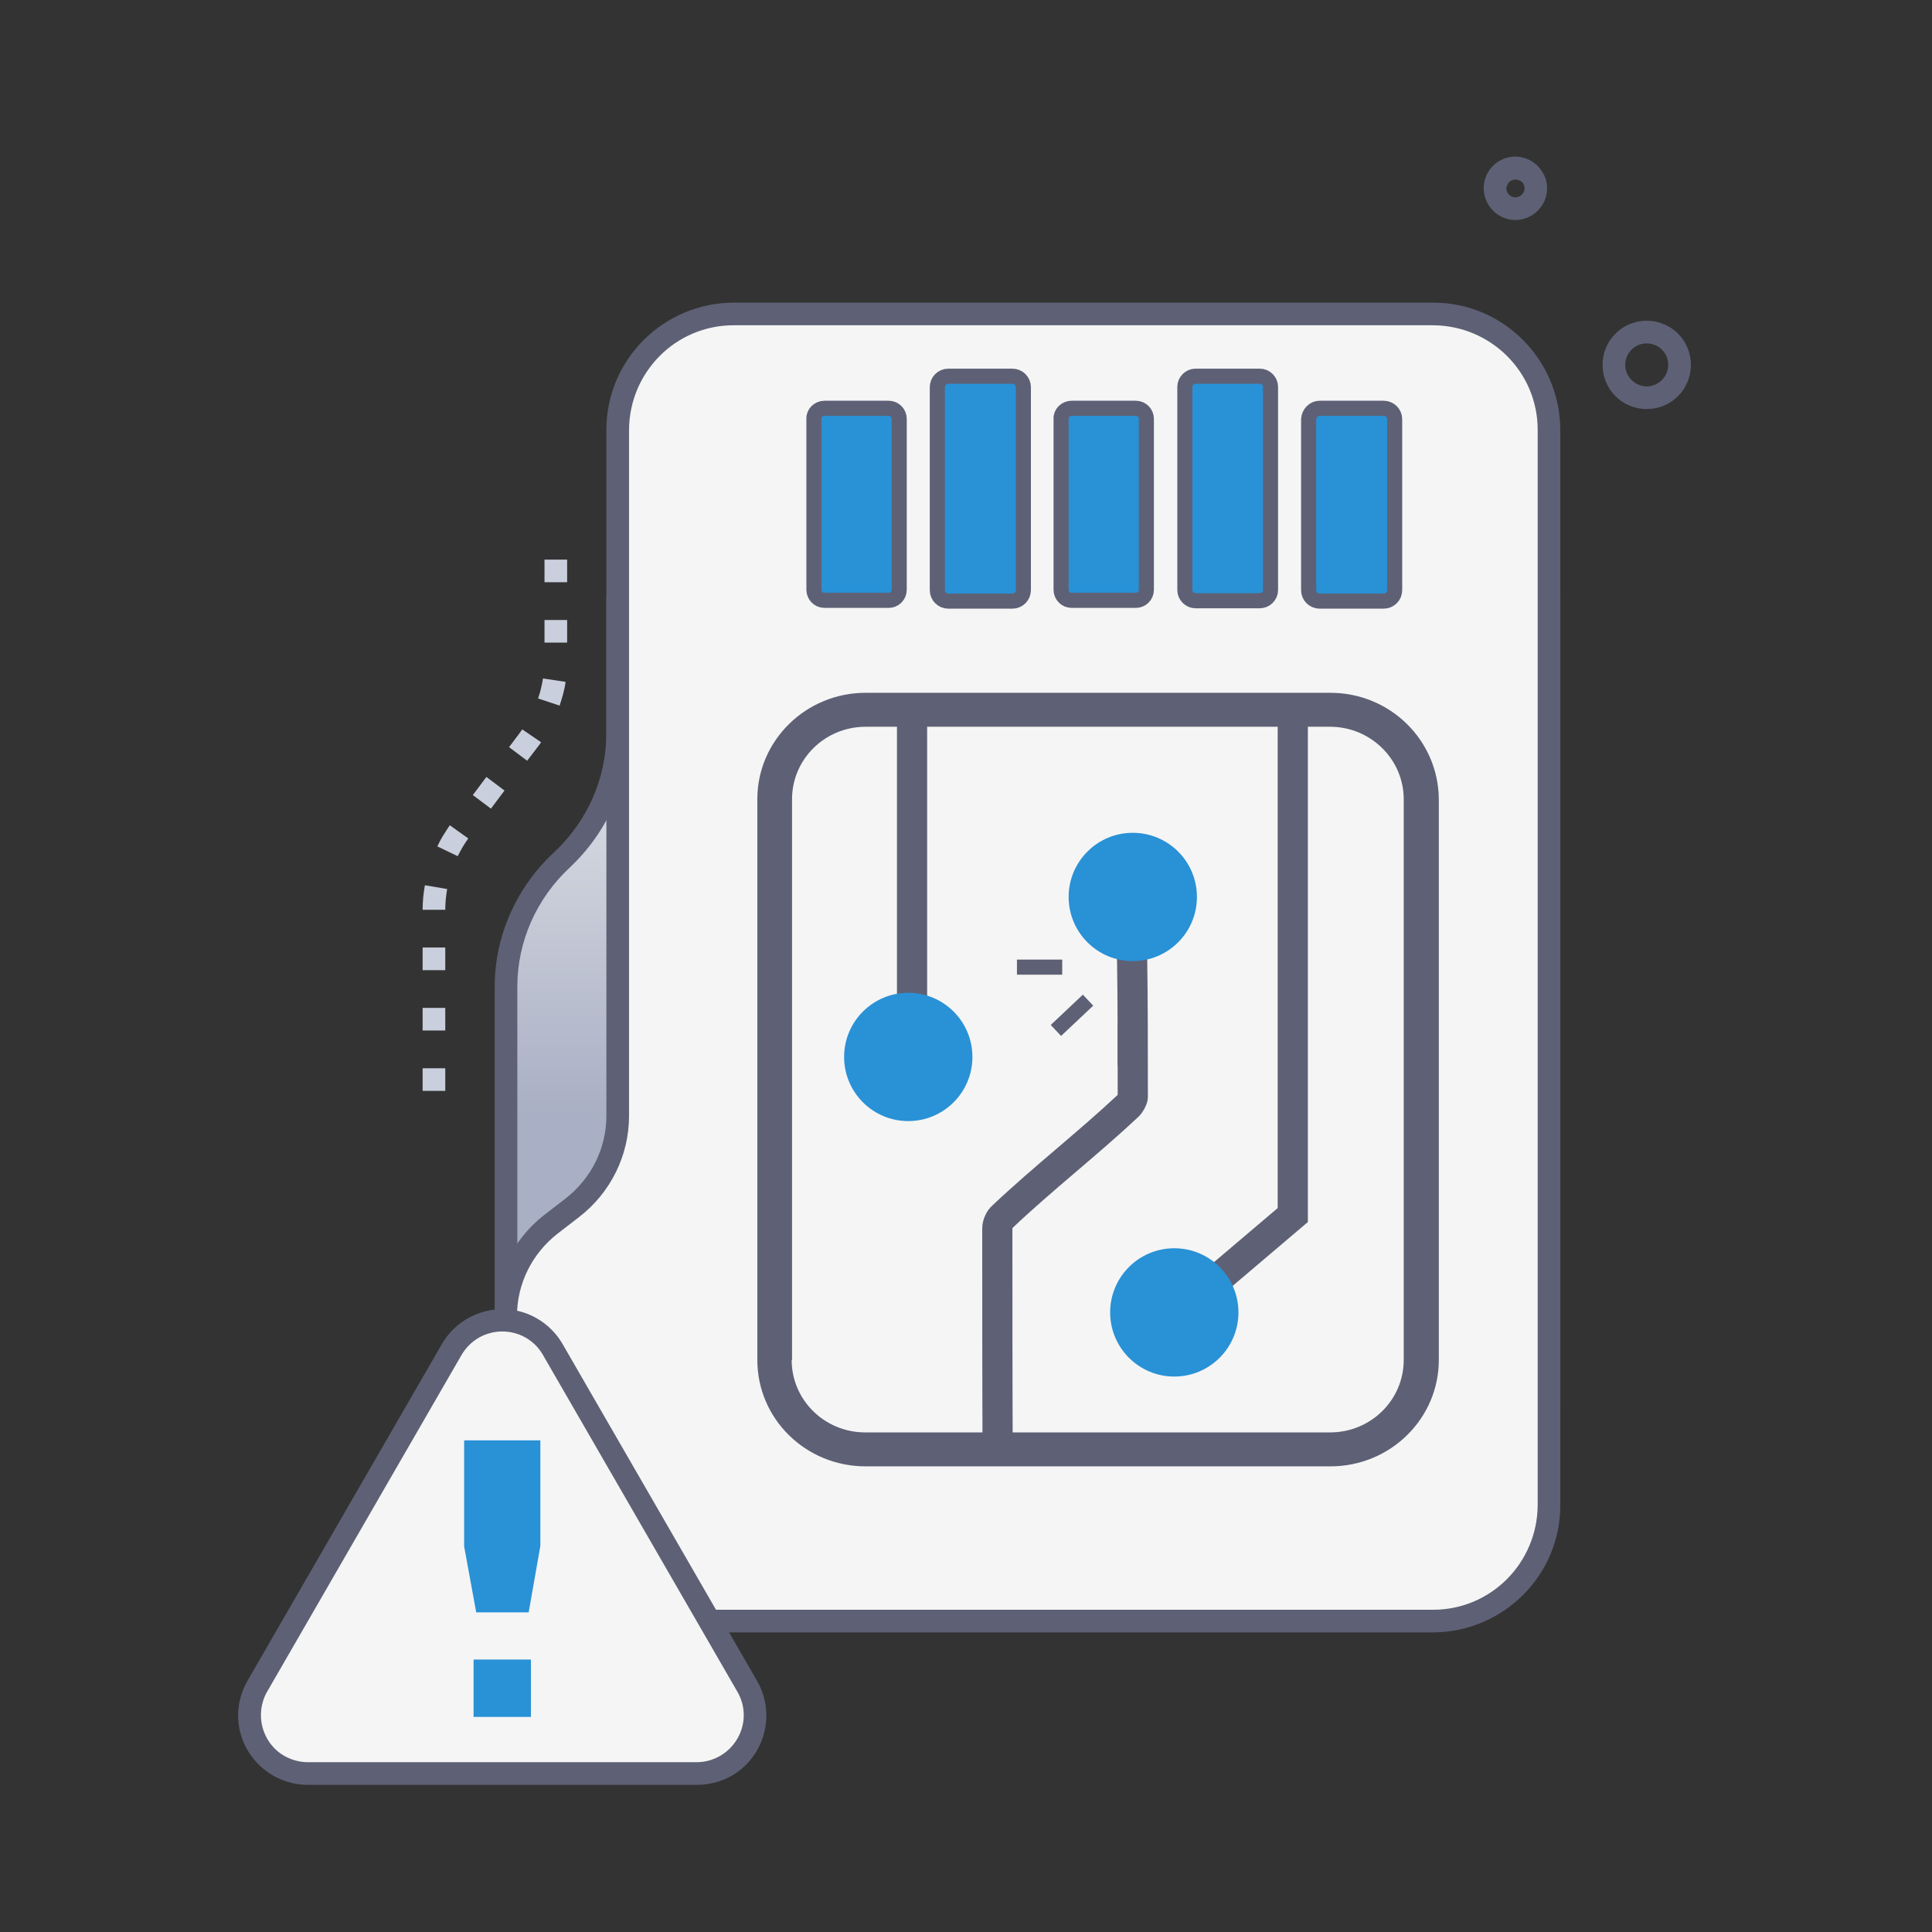
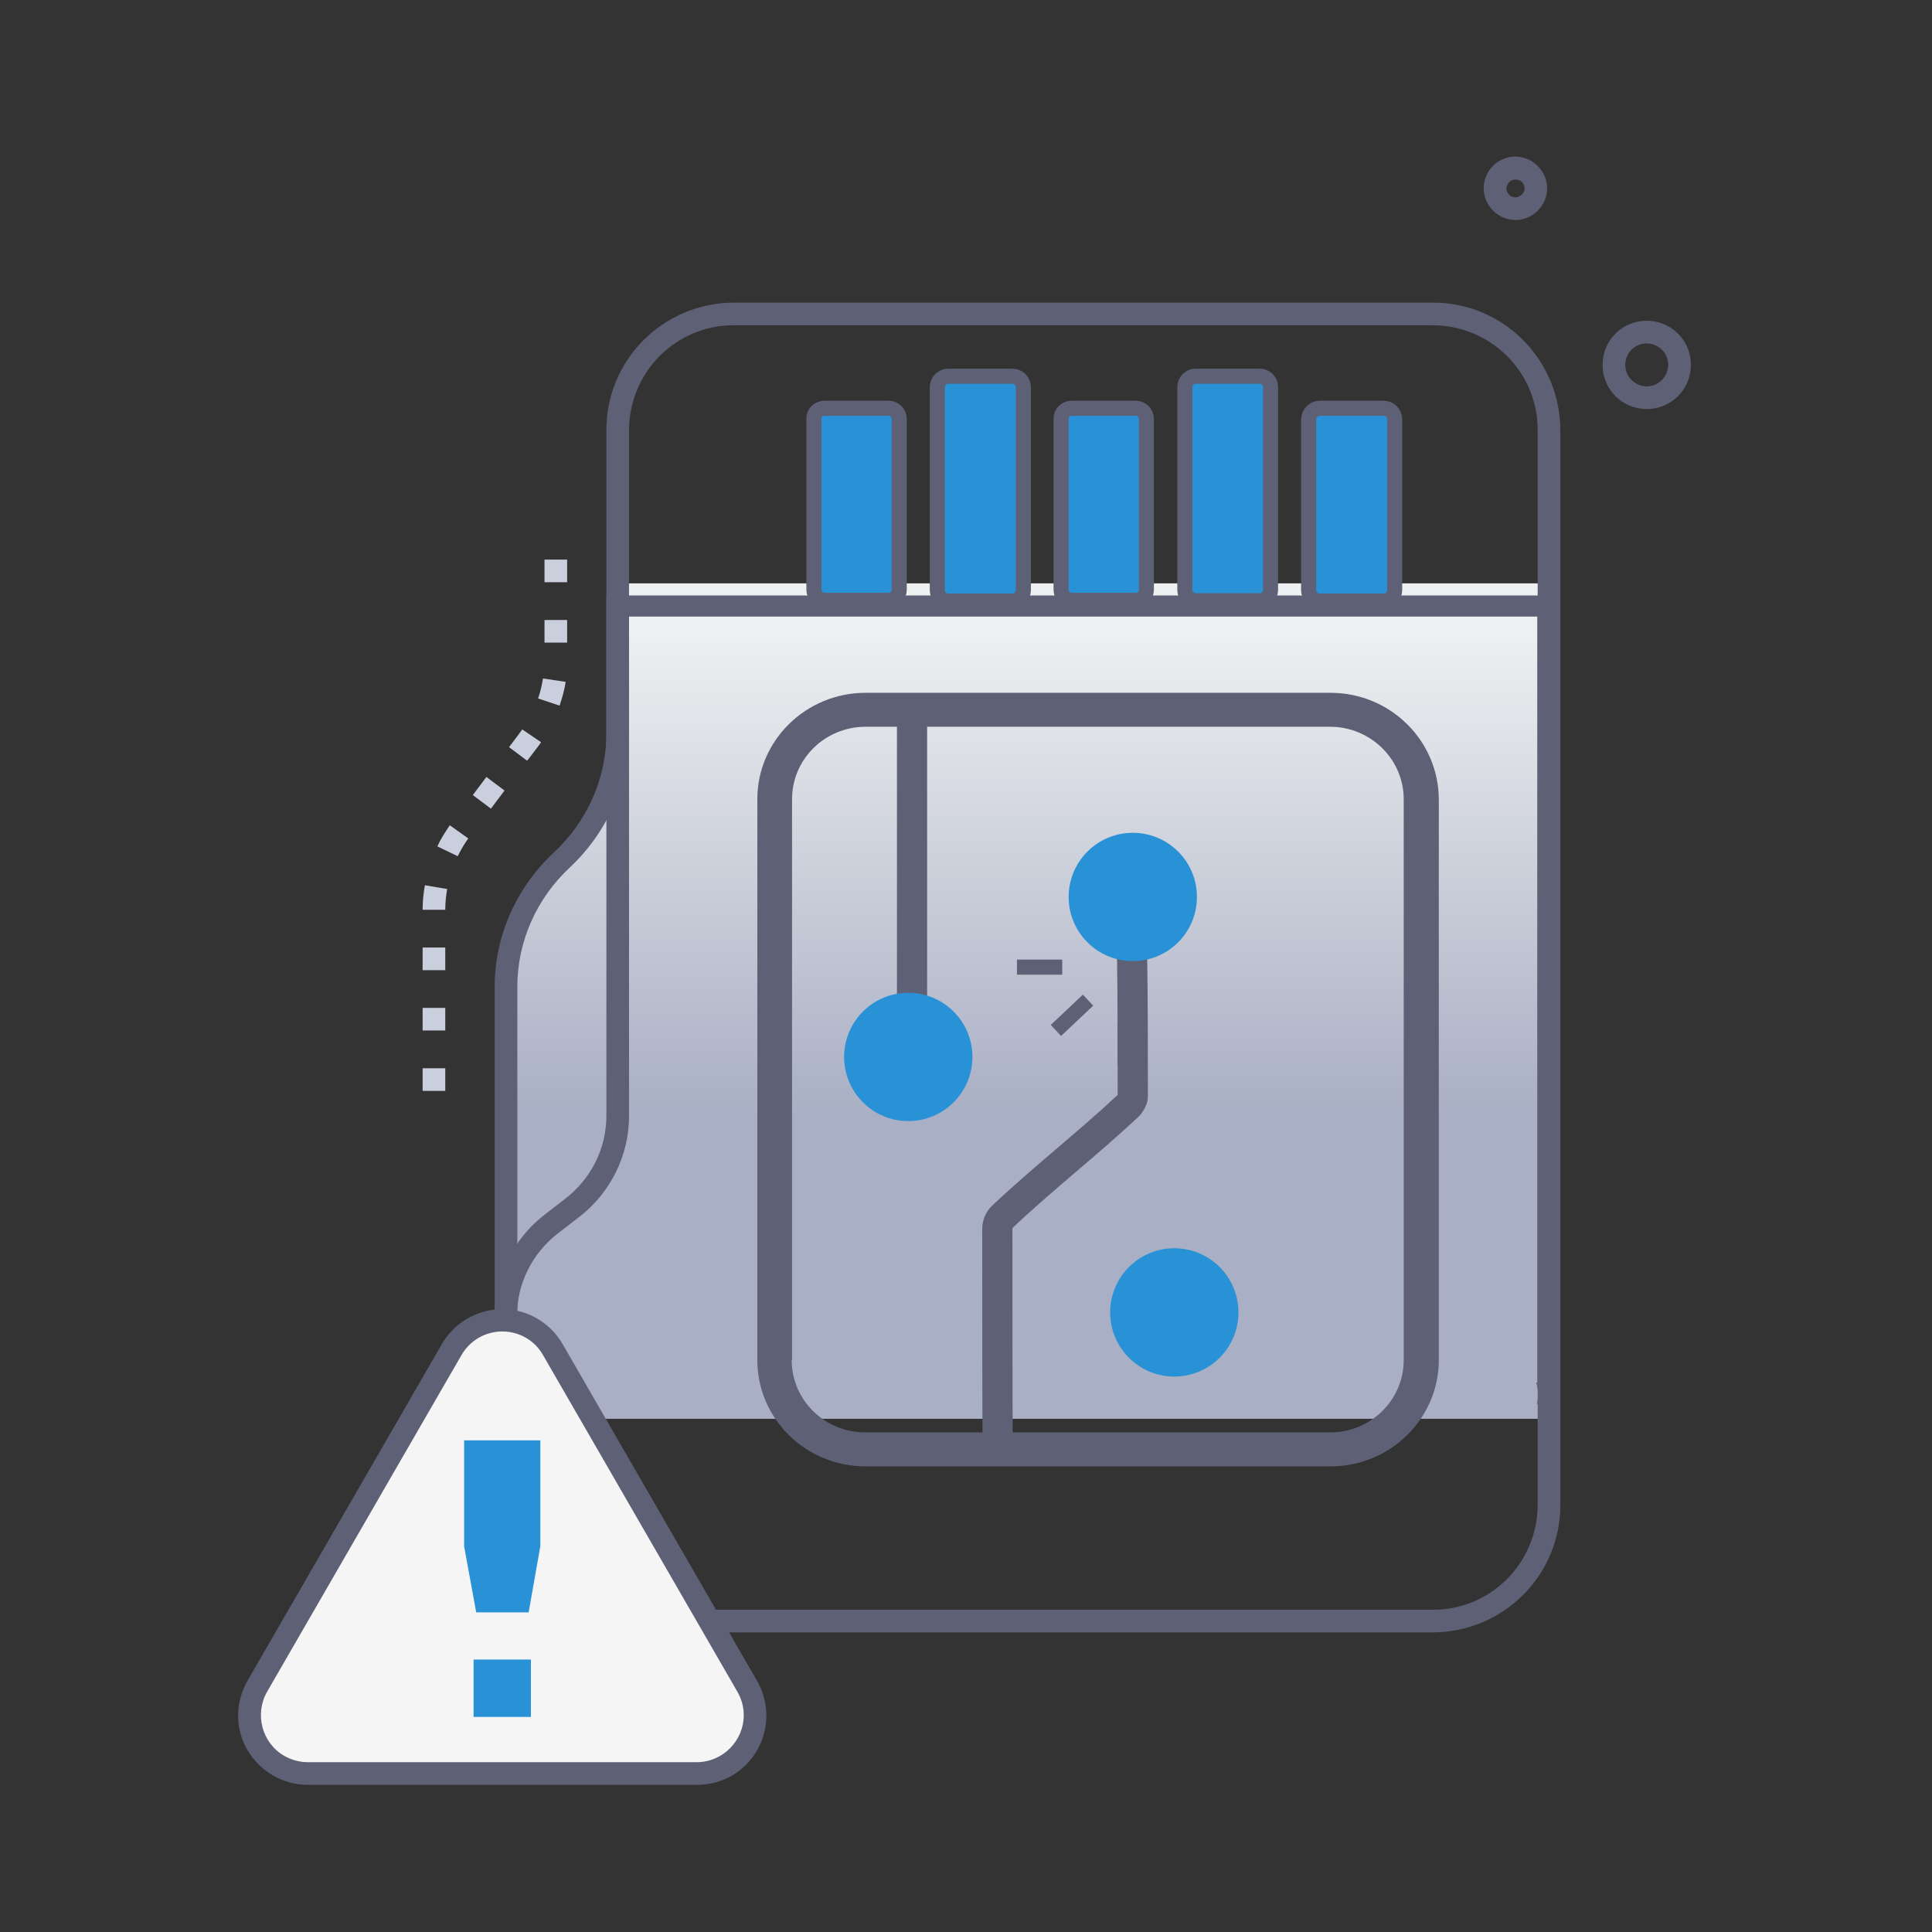
<svg xmlns="http://www.w3.org/2000/svg" version="1.1" id="Слой_1" x="0px" y="0px" viewBox="0 0 512 512" style="enable-background:new 0 0 512 512;" xml:space="preserve">
  <rect x="0" y="0" width="512" height="512" fill="#333333" stroke="none" />
  <style type="text/css">
	.st0{fill:#CACFDD;}
	.st1{fill:url(#SVGID_1_);}
	.st2{fill:#5E6175;}
	.st3{fill:#F5F5F5;}
	.st4{fill:none;stroke:#5E6175;stroke-width:8;stroke-miterlimit:10;}
	.st5{fill:#2991D6;}
	.st6{fill:#2991D6;stroke:#5E6175;stroke-width:4;stroke-miterlimit:10;}
</style>
  <g>
-     <path class="st0" d="M134.2,382l0-114.2c0-13.4,5.3-26.2,14.8-35.7c9.5-9.5,14.8-22.3,14.8-35.7l0-35.8l246.8,0l0,221.4L134.2,382z   " />
    <linearGradient id="SVGID_1_" gradientUnits="userSpaceOnUse" x1="222.097" y1="354.983" x2="351.117" y2="354.983" gradientTransform="matrix(-4.473507e-07 -1 1 -4.473507e-07 -82.598 517.952)">
      <stop offset="0" style="stop-color:#A9AFC4" />
      <stop offset="1" style="stop-color:#EEF0F1" />
    </linearGradient>
    <path class="st1" d="M134.2,376l0-114.2c0-13.4,5.3-26.2,14.8-35.7c9.5-9.5,14.8-22.3,14.8-35.7l0-35.8l246.8,0l0,221.4L134.2,376z   " />
    <path class="st2" d="M160.7,194.3c0,11.9-5,23.3-13.9,31.6c-10.1,9.4-15.7,22.3-15.7,35.6l0,110.5h5.9c-0.1-0.3-0.2-0.6-0.3-1   c-0.3-1.3-0.3-2.6,0.4-3.8c0.2-0.3,0.4-0.6,0.7-0.9h-0.7l0-104.8c0-11.9,5-23.3,13.9-31.6c10-9.4,15.7-22.3,15.6-35.6l0-30.9   l240.8,0l0,203h-0.3c0.3,1,0.5,2,0.5,3.2c0,0.9-0.1,1.7-0.3,2.5l6.2,0l0-214.3l-252.8,0L160.7,194.3z" />
-     <path class="st2" d="M151.6,366H138c-0.3,0.3-0.6,0.7-0.8,1.1c-0.8,1.5-0.5,3.3-0.1,4.9H154C152.7,370.5,151.8,368.5,151.6,366z" />
-     <path class="st3" d="M163.8,114.6l0,181.8c0,9.5-4.4,18.5-12,24.3l-5.7,4.4c-7.6,5.8-12,14.8-12,24.3l0,50.2   c0,16.9,13.7,30.7,30.7,30.7l0,0l215,0c16.9,0,30.7-13.7,30.7-30.7l0,0l0-285c0-16.9-13.7-30.7-30.7-30.7l0,0l-185.3,0   C177.6,83.9,163.8,97.6,163.8,114.6L163.8,114.6z" />
    <path class="st2" d="M381.3,211.8l0,148.6c0,15.6-12.9,28.2-28.7,28.2l-123.2,0c-15.9,0-28.7-12.6-28.7-28.2l0-148.6   c0-15.6,12.9-28.2,28.7-28.2l123.2,0C368.4,183.6,381.2,196.2,381.3,211.8z M209.8,360.4c0,10.6,8.7,19.2,19.5,19.2l123.2,0   c10.8,0,19.5-8.6,19.5-19.2l0-148.6c0-10.6-8.8-19.2-19.5-19.2l-123.1,0c-10.8,0-19.5,8.6-19.5,19.2l0,148.6H209.8z" />
    <path class="st4" d="M300,252.3c0.2,13,0.2,25.7,0.2,38.4c0,0.6-0.7,1.9-1.4,2.5c-10.8,10.1-22.3,19-33.1,29.2   c-0.7,0.6-1.4,1.9-1.4,3.2c0,20.9,0,41.2,0.1,62.2" />
    <line class="st4" x1="241.7" y1="188.4" x2="241.7" y2="269" />
-     <polyline class="st4" points="342.6,188.4 342.6,322 318.1,342.8  " />
    <circle class="st5" cx="311.2" cy="347.8" r="17" />
    <circle class="st5" cx="300.2" cy="237.7" r="17" />
    <circle class="st5" cx="240.7" cy="280.1" r="17" />
    <path class="st2" d="M413.5,398.9c0,18.6-15.1,33.6-33.7,33.7l-215,0c-18.6,0-33.6-15.1-33.7-33.7l0-50.2   c0-10.4,4.9-20.3,13.1-26.7l5.7-4.4c6.8-5.3,10.8-13.3,10.8-21.9l0-181.8c0-18.6,15.1-33.6,33.7-33.7l185.4,0   c18.6,0,33.6,15.1,33.7,33.7L413.5,398.9z M137.1,398.9c0,15.3,12.4,27.6,27.7,27.7l215,0c15.3,0,27.6-12.4,27.7-27.7l0-285   c0-15.3-12.4-27.6-27.7-27.7l-185.4,0c-15.3,0-27.6,12.4-27.7,27.7l0,181.9c0,10.4-4.9,20.3-13.2,26.7l-5.7,4.4   c-6.8,5.3-10.8,13.3-10.8,21.9L137.1,398.9L137.1,398.9z" />
    <rect x="115" y="437.8" transform="matrix(0.728 -0.686 0.686 0.728 -268.666 204.951)" class="st2" width="17.6" height="6" />
    <rect x="142.2" y="443.7" class="st2" width="6" height="17.1" />
    <rect x="102.1" y="418.7" class="st2" width="18.1" height="6" />
    <path class="st0" d="M150.3,148.3v6h-6v-6H150.3z M150.3,164.3v6h-6v-6H150.3z M149.9,180.7c-0.3,2.1-0.9,4.2-1.6,6.3l-5.7-1.9   c0.6-1.7,1-3.5,1.3-5.3L149.9,180.7z M143.4,196.7c-0.6,0.9-0.8,1.1-3.7,4.9l-4.8-3.6c2.6-3.4,3-4,3.5-4.7L143.4,196.7z    M133.7,209.5l-3.6,4.8l-4.8-3.6l3.6-4.8L133.7,209.5z M124.1,222.2c-1.1,1.5-2,3.1-2.8,4.7l-5.4-2.6c0.9-2,2.1-3.8,3.3-5.6   L124.1,222.2z M118.5,235.6c-0.3,1.8-0.5,3.6-0.5,5.5l-6,0c0-2.2,0.2-4.3,0.6-6.5L118.5,235.6z M118,251.1l0,6h-6l0-6L118,251.1z    M118,267.1l0,6h-6l0-6H118z M118,283.1l0,6h-6l0-6H118z" />
    <path class="st2" d="M448.1,96.7c0,6.5-5.2,11.7-11.7,11.7c-6.5,0-11.7-5.2-11.7-11.7S429.9,85,436.4,85c1.3,0,2.5,0.2,3.7,0.6   C444.9,87.2,448.1,91.6,448.1,96.7z M430.7,96.7c0,3.1,2.6,5.7,5.7,5.7c2.4,0,4.6-1.6,5.4-3.9l0,0c1-3-0.6-6.2-3.6-7.2   s-6.2,0.6-7.2,3.6C430.8,95.5,430.7,96.1,430.7,96.7L430.7,96.7z" />
    <path class="st2" d="M410,49.9c0,4.6-3.8,8.4-8.4,8.4c-4.6,0-8.4-3.8-8.4-8.4c0-3.2,1.8-6.1,4.6-7.5c4.1-2.1,9.2-0.4,11.3,3.8   C409.7,47.3,410,48.6,410,49.9z M399.2,49.9c0,1.3,1.1,2.4,2.4,2.4c1,0,1.9-0.7,2.3-1.6l0,0c0.4-1.3-0.2-2.6-1.5-3   c-1.3-0.4-2.6,0.2-3,1.5C399.3,49.3,399.2,49.6,399.2,49.9z" />
    <path class="st6" d="M349.7,108.2l17,0c1.6,0,2.9,1.3,2.9,2.9v45.3c0,1.6-1.3,2.9-2.9,2.9l-17,0c-1.6,0-2.9-1.3-2.9-2.9v-45.3   C346.9,109.5,348.2,108.2,349.7,108.2z" />
    <path class="st6" d="M316.8,99.7l17.1,0c1.5,0,2.8,1.3,2.8,2.8l0,53.9c0,1.5-1.3,2.8-2.8,2.8l-17.1,0c-1.5,0-2.8-1.3-2.8-2.8   l0-53.9C314,101,315.3,99.7,316.8,99.7z" />
    <path class="st6" d="M284,108.2l17,0c1.6,0,2.8,1.3,2.8,2.8v45.3c0,1.6-1.3,2.8-2.8,2.8l-17,0c-1.6,0-2.8-1.3-2.8-2.8l0-45.3   C281.1,109.5,282.4,108.2,284,108.2z" />
    <path class="st6" d="M251.3,99.7l17,0c1.6,0,2.9,1.3,2.9,2.9l0,53.8c0,1.6-1.3,2.9-2.9,2.9l-17,0c-1.6,0-2.9-1.3-2.9-2.9l0-53.8   C248.4,101,249.7,99.7,251.3,99.7z" />
    <path class="st6" d="M218.5,108.2l17,0c1.6,0,2.8,1.3,2.8,2.8l0,45.3c0,1.6-1.3,2.8-2.8,2.8l-17,0c-1.6,0-2.8-1.3-2.8-2.8l0-45.3   C215.6,109.5,216.9,108.2,218.5,108.2z" />
  </g>
  <rect x="278.1" y="267" transform="matrix(0.728 -0.686 0.686 0.728 -107.164 268.025)" class="st2" width="11.7" height="4" />
  <rect x="296.2" y="270.9" class="st2" width="4" height="11.4" />
  <rect x="269.5" y="254.3" class="st2" width="12" height="4" />
  <g>
    <path class="st3" d="M146.5,357.6l51.5,89.2c4.3,7.4,1.7,16.8-5.7,21.1c-2.4,1.4-5,2.1-7.7,2.1h-103c-8.5,0-15.5-6.9-15.5-15.5   c0-2.7,0.7-5.4,2.1-7.7l51.5-89.2c4.3-7.4,13.7-9.9,21.1-5.6C143.2,353.3,145.2,355.3,146.5,357.6z" />
    <path class="st2" d="M184.6,473h-103c-10.2,0-18.5-8.3-18.5-18.4c0-3.2,0.9-6.4,2.5-9.2l51.5-89.2c5.1-8.8,16.4-11.9,25.2-6.8   c2.8,1.6,5.2,4,6.8,6.8l51.5,89.2c5.1,8.8,2.1,20.1-6.7,25.2C191.1,472.2,187.9,473,184.6,473z M122.3,359.1l-51.5,89.2   c-3.4,5.9-1.4,13.6,4.5,17c1.9,1.1,4.1,1.7,6.3,1.7h103c6.9,0,12.5-5.6,12.5-12.5c0-2.2-0.6-4.3-1.7-6.2l-51.5-89.2   c-3.4-6-11-8-17-4.6C125,355.6,123.4,357.2,122.3,359.1z" />
    <polygon class="st5" points="123,381.7 123,409.8 126.2,427.3 133.1,427.3 133.1,427.3 140.1,427.3 143.2,409.7 143.2,381.7  " />
    <rect x="125.5" y="439.8" class="st5" width="15.2" height="15.2" />
  </g>
</svg>